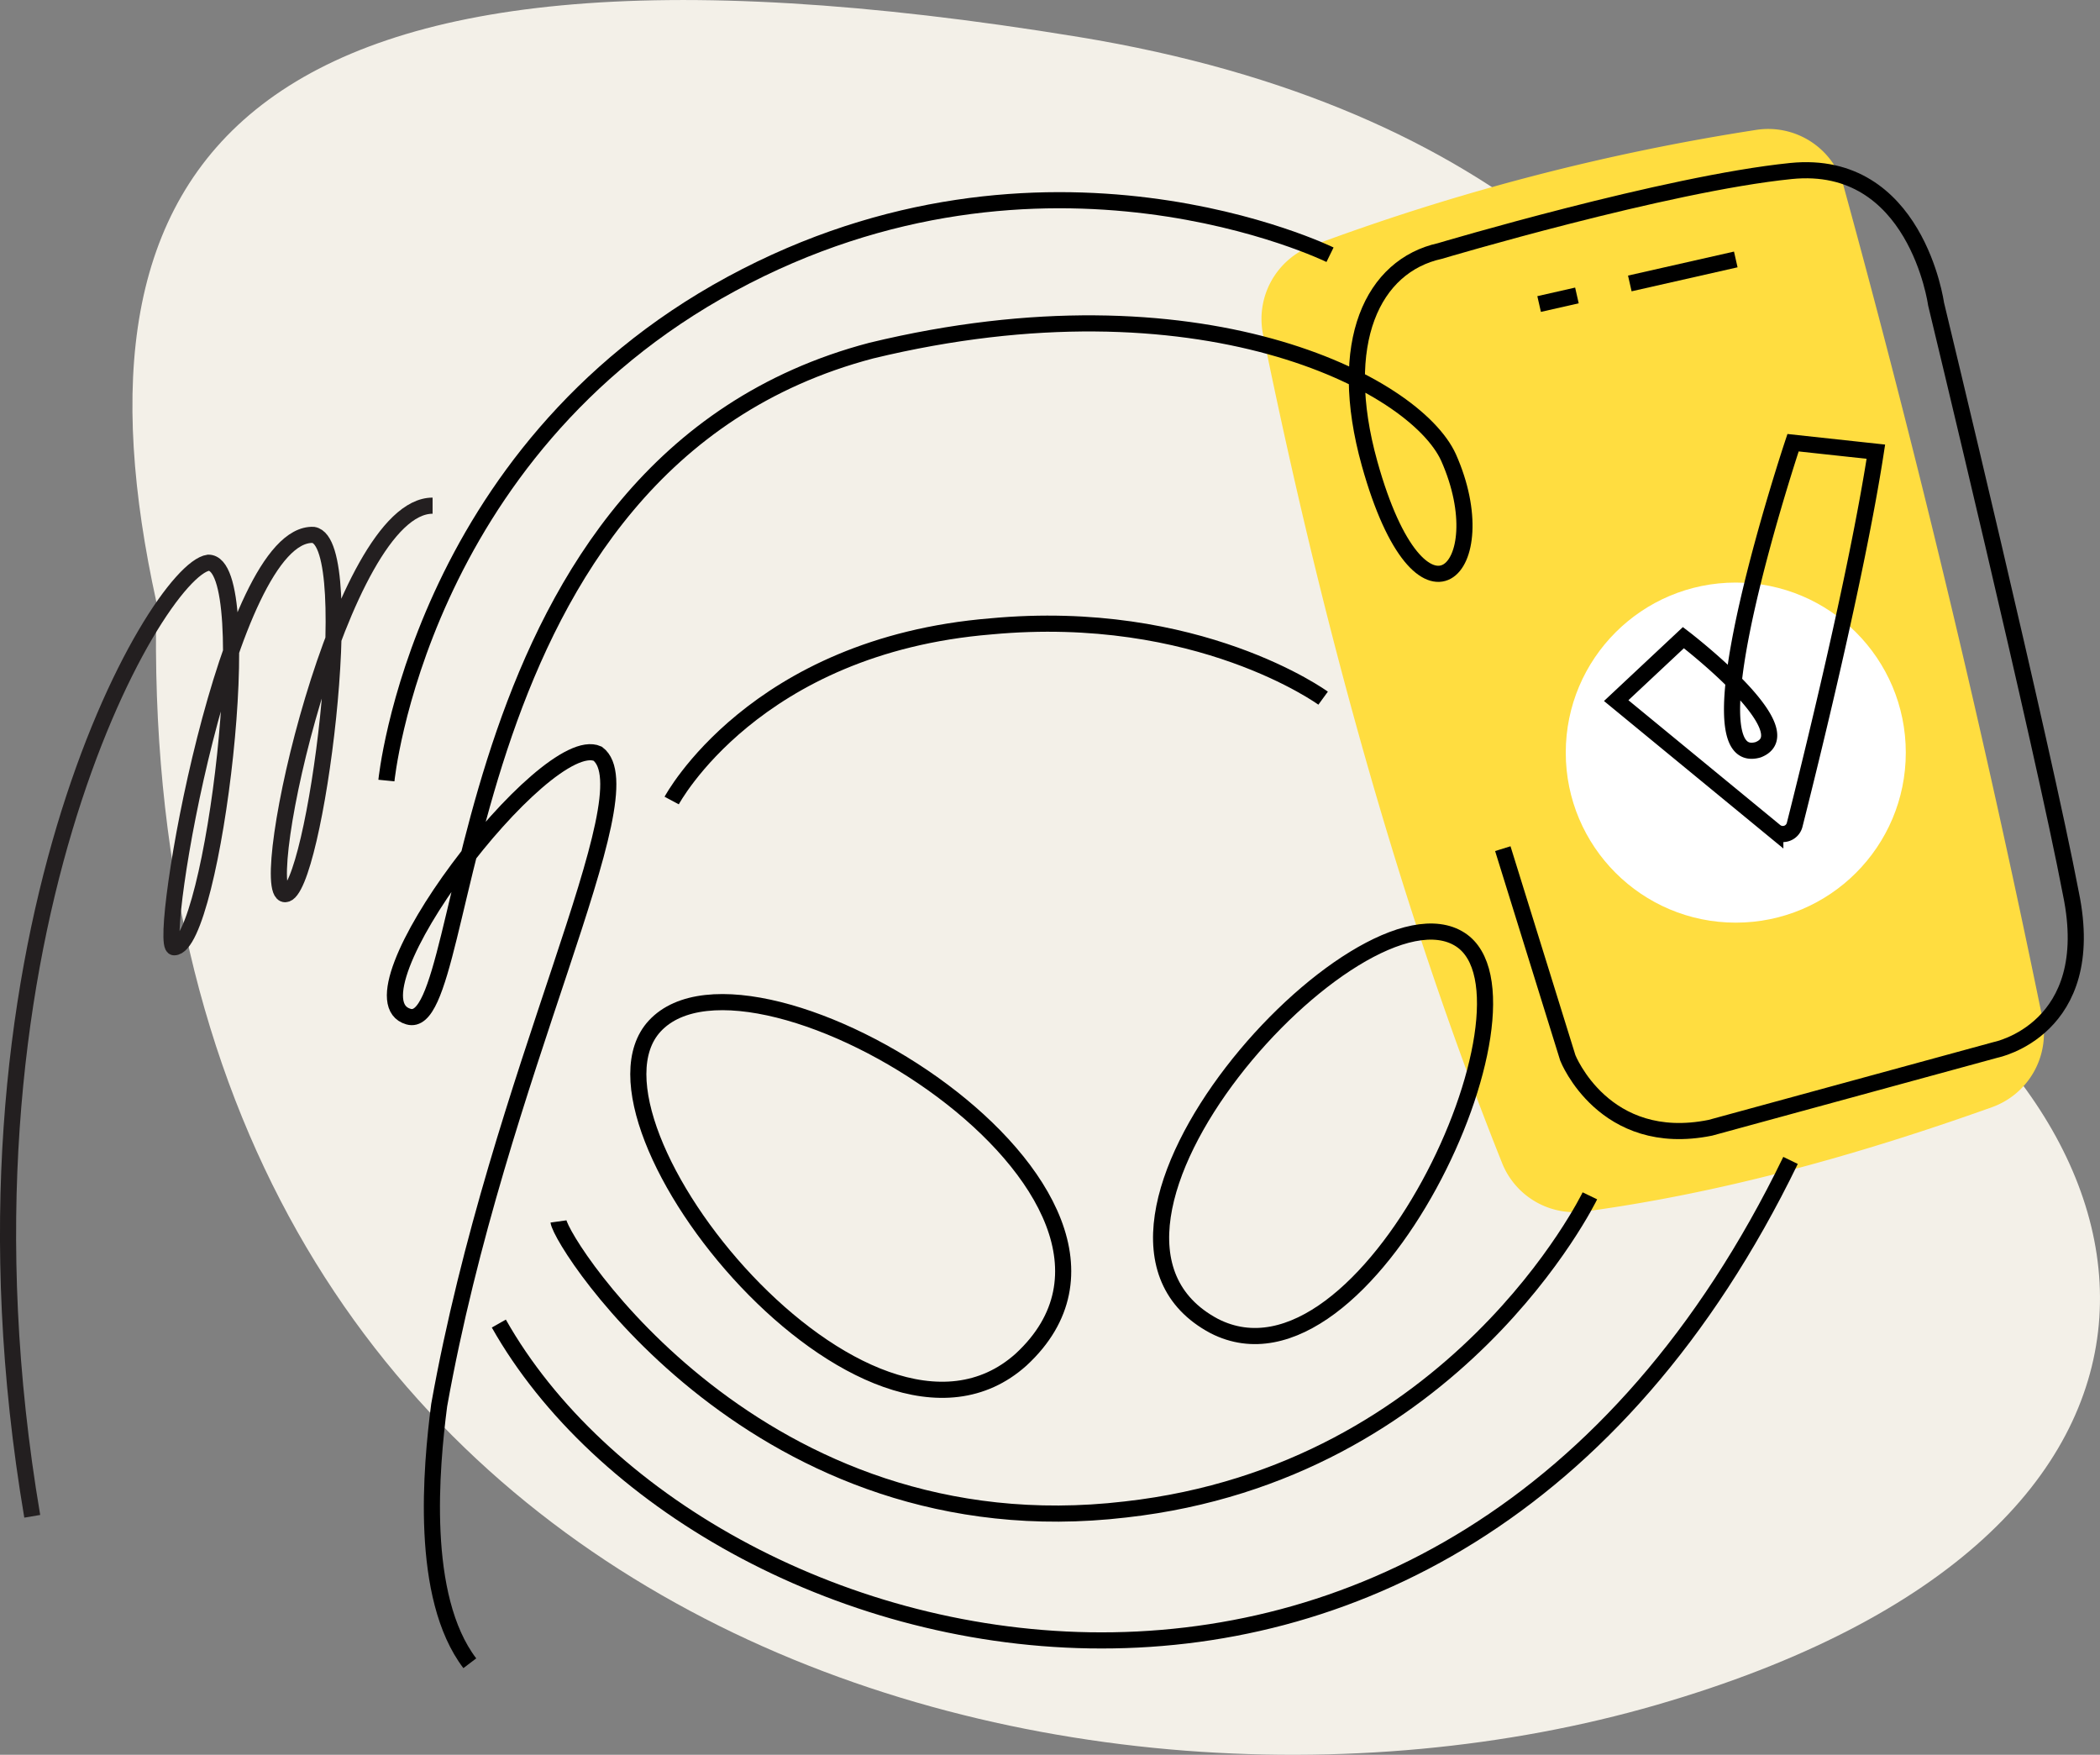
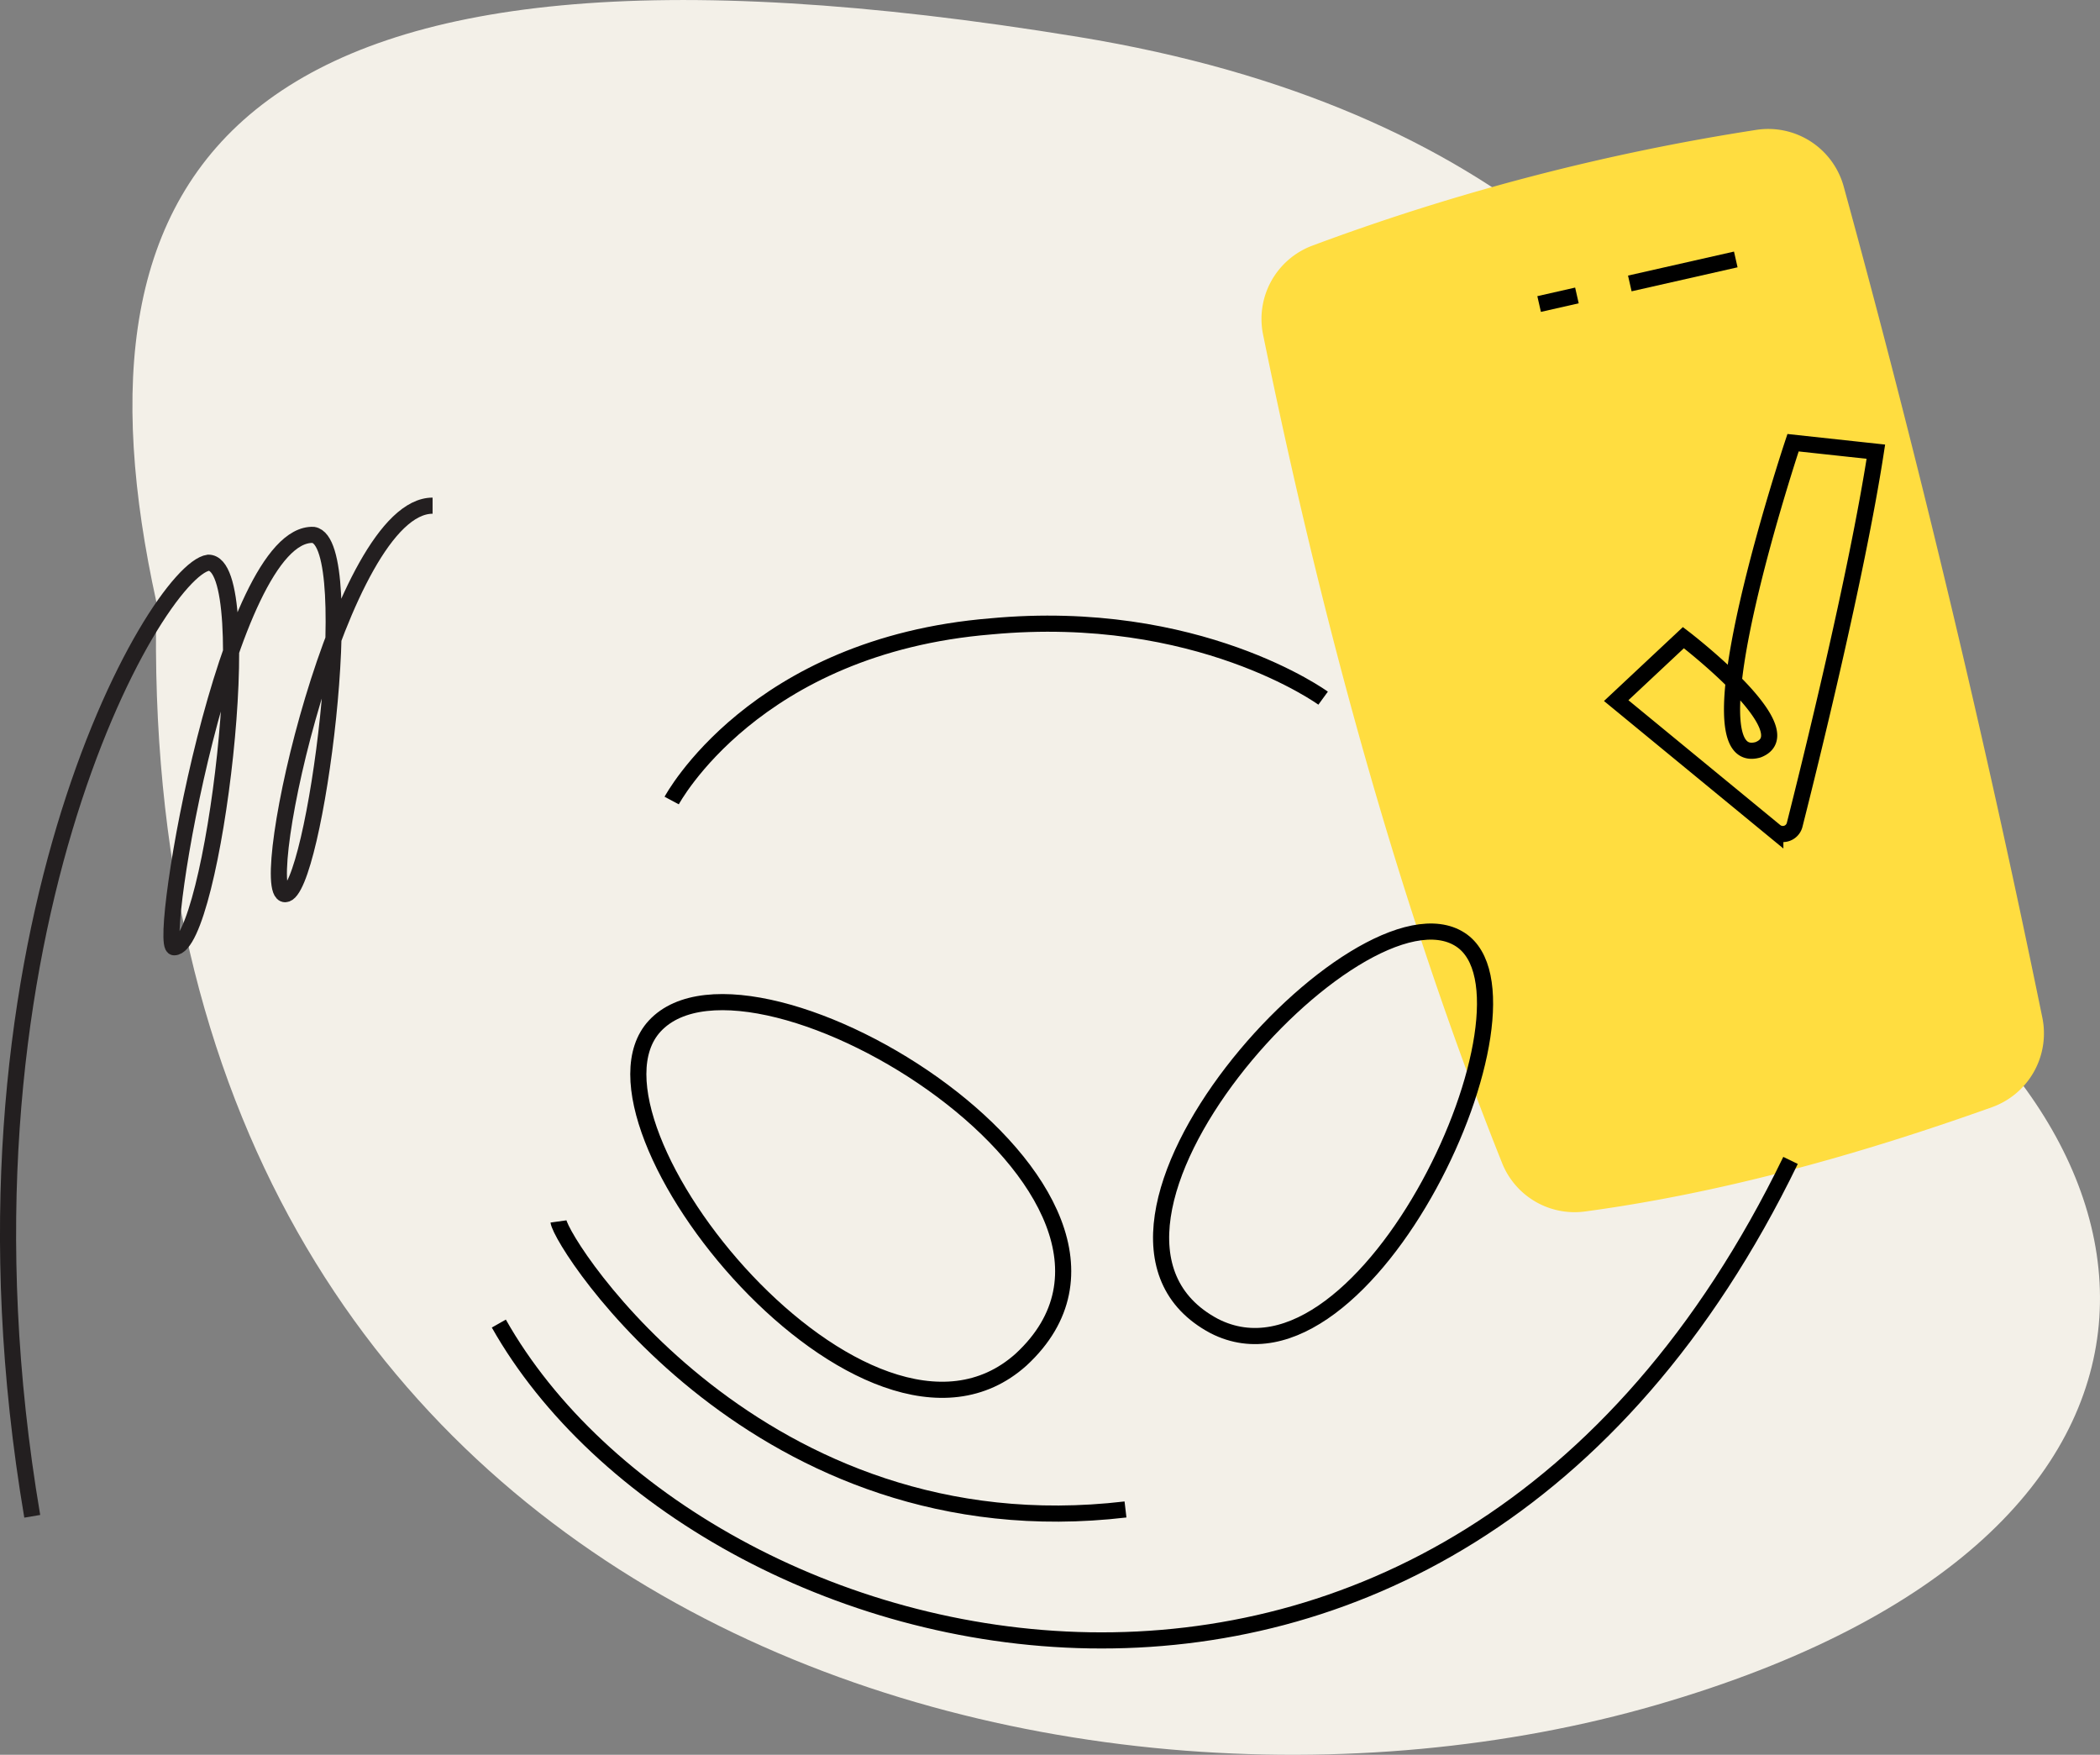
<svg xmlns="http://www.w3.org/2000/svg" viewBox="0 0 325.59 272.03">
  <rect x="0" y="0" width="325.59" height="272.03" fill="#808080" stroke="none" />
  <defs>
    <style>.cls-1{fill:#f3f0e8;}.cls-2{fill:#ffdd40;}.cls-3{fill:#fff;}.cls-4,.cls-5{fill:none;stroke-miterlimit:10;stroke-width:2.5px;}.cls-4{stroke:#000;}.cls-5{stroke:#231f20;}</style>
  </defs>
  <title>Ресурс 3@31241</title>
  <g id="Слой_2" data-name="Слой 2">
    <g id="Слой_1-2" data-name="Слой 1">
      <path class="cls-1" d="M283.16,141.87c56.12,32.61,65.31,95.91-26.37,122.44S20.53,252.6,24.25,93.34C9.49,26.2,35-15.94,167.24,5.73S283.16,141.87,283.16,141.87Z" />
      <path class="cls-2" d="M232.89,180.3c-15.54-38.88-27.59-82.06-37.06-128.43a12.13,12.13,0,0,1,7.64-13.79A350.08,350.08,0,0,1,272.2,20.15a12.13,12.13,0,0,1,13.64,8.72q17.4,63.4,30.82,128.93a12.15,12.15,0,0,1-7.85,13.85c-21.42,7.65-42.51,13.39-63.09,16.16A12.1,12.1,0,0,1,232.89,180.3Z" />
-       <circle class="cls-3" cx="269.12" cy="116.67" r="26.36" />
      <line class="cls-4" x1="252.69" y1="43.94" x2="269.12" y2="40.22" />
      <line class="cls-4" x1="238.63" y1="47.13" x2="244.49" y2="45.8" />
      <path class="cls-4" d="M278.24,127.9c2.33-9.22,9.63-38.62,12.6-57.88L278,68.63s-17,50.91-5.42,47.6C280,113.36,261,98.85,261,98.85l-10.42,9.76,24.67,20.28A1.89,1.89,0,0,0,278.24,127.9Z" />
      <path class="cls-4" d="M101.5,159.07c15.26-16.54,84.66,25.94,56.82,51.69C134.48,232.17,87.58,174.19,101.5,159.07Z" />
      <path class="cls-4" d="M226.43,145.67c-15.65-10.24-66,45.06-38.18,59.89C211.93,217.71,240.73,155,226.43,145.67Z" />
      <path class="cls-4" d="M104.14,124.1s12.79-24,49.5-27c32.13-3,51.5,11.13,51.5,11.13" />
-       <path class="cls-4" d="M86.59,189.35C87.1,193,117.67,240.68,174.5,234c51.25-5.75,72-48.62,72-48.62" />
+       <path class="cls-4" d="M86.59,189.35C87.1,193,117.67,240.68,174.5,234" />
      <path class="cls-4" d="M77.34,205.18c30.79,54.46,146.75,84.92,200.27-25.29" />
-       <path class="cls-4" d="M59.91,121s5-50.75,53.5-77,92.8-4.51,92.8-4.51" />
      <path class="cls-5" d="M5,235.06C-10,146.52,24.28,88.35,32.31,87.23c8,0,.69,59.62-5.31,59.62-2.72,0,8.25-64.5,21.59-63.93,7.31,1.26.21,55.7-4.38,55.7-4.74,0,8.6-60.23,22.86-60.23" />
-       <path class="cls-4" d="M233,131.56,243.08,164s5.59,14.16,22.09,10.83l44.25-12.08s16-3.17,11.67-24.17c-4.34-22.83-20.92-91.47-20.92-91.47s-3.1-22.57-22.5-20.6-54.42,12.4-54.42,12.4C212.87,41.2,207.09,53,212.34,71.85c8,28.67,19.91,16.33,12.25-.92-5.25-11.58-38.75-28.85-89.5-16.58C68.53,71.85,73.84,160.6,63.34,157.6s21.16-44.43,29.33-40.76c8,6.06-15.33,49.34-24.58,101-1.25,9.68-3.09,29.69,4.75,40" />
    </g>
  </g>
</svg>